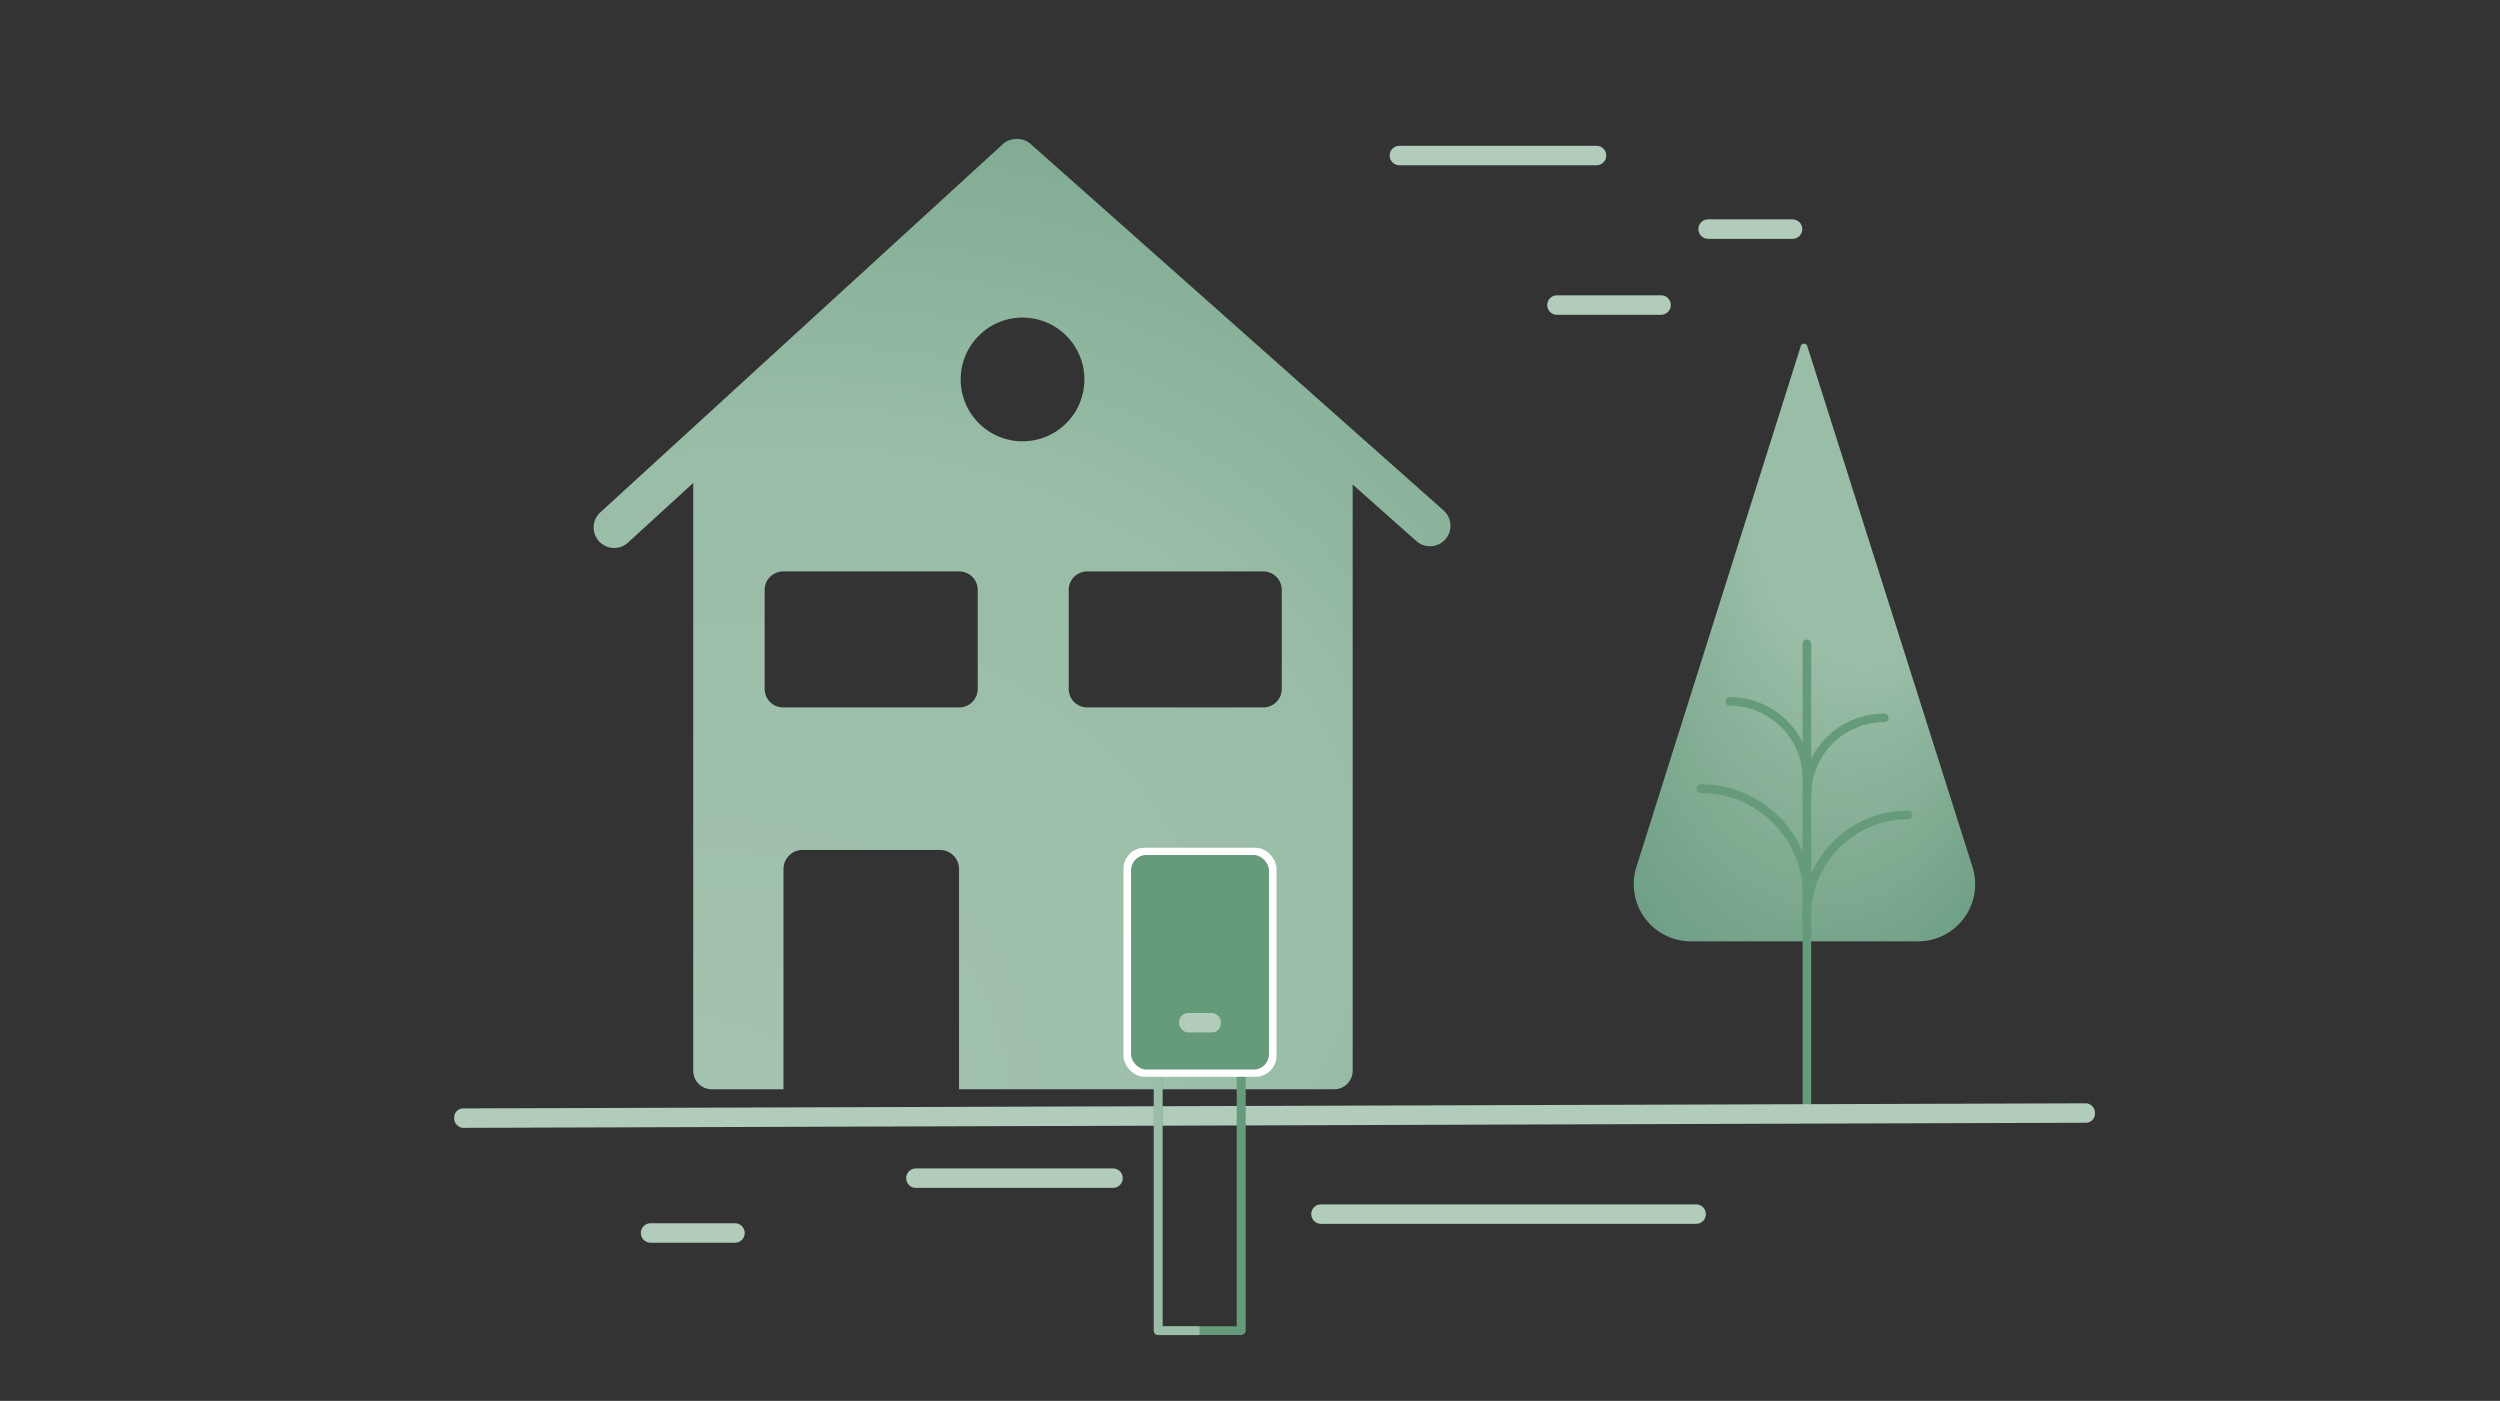
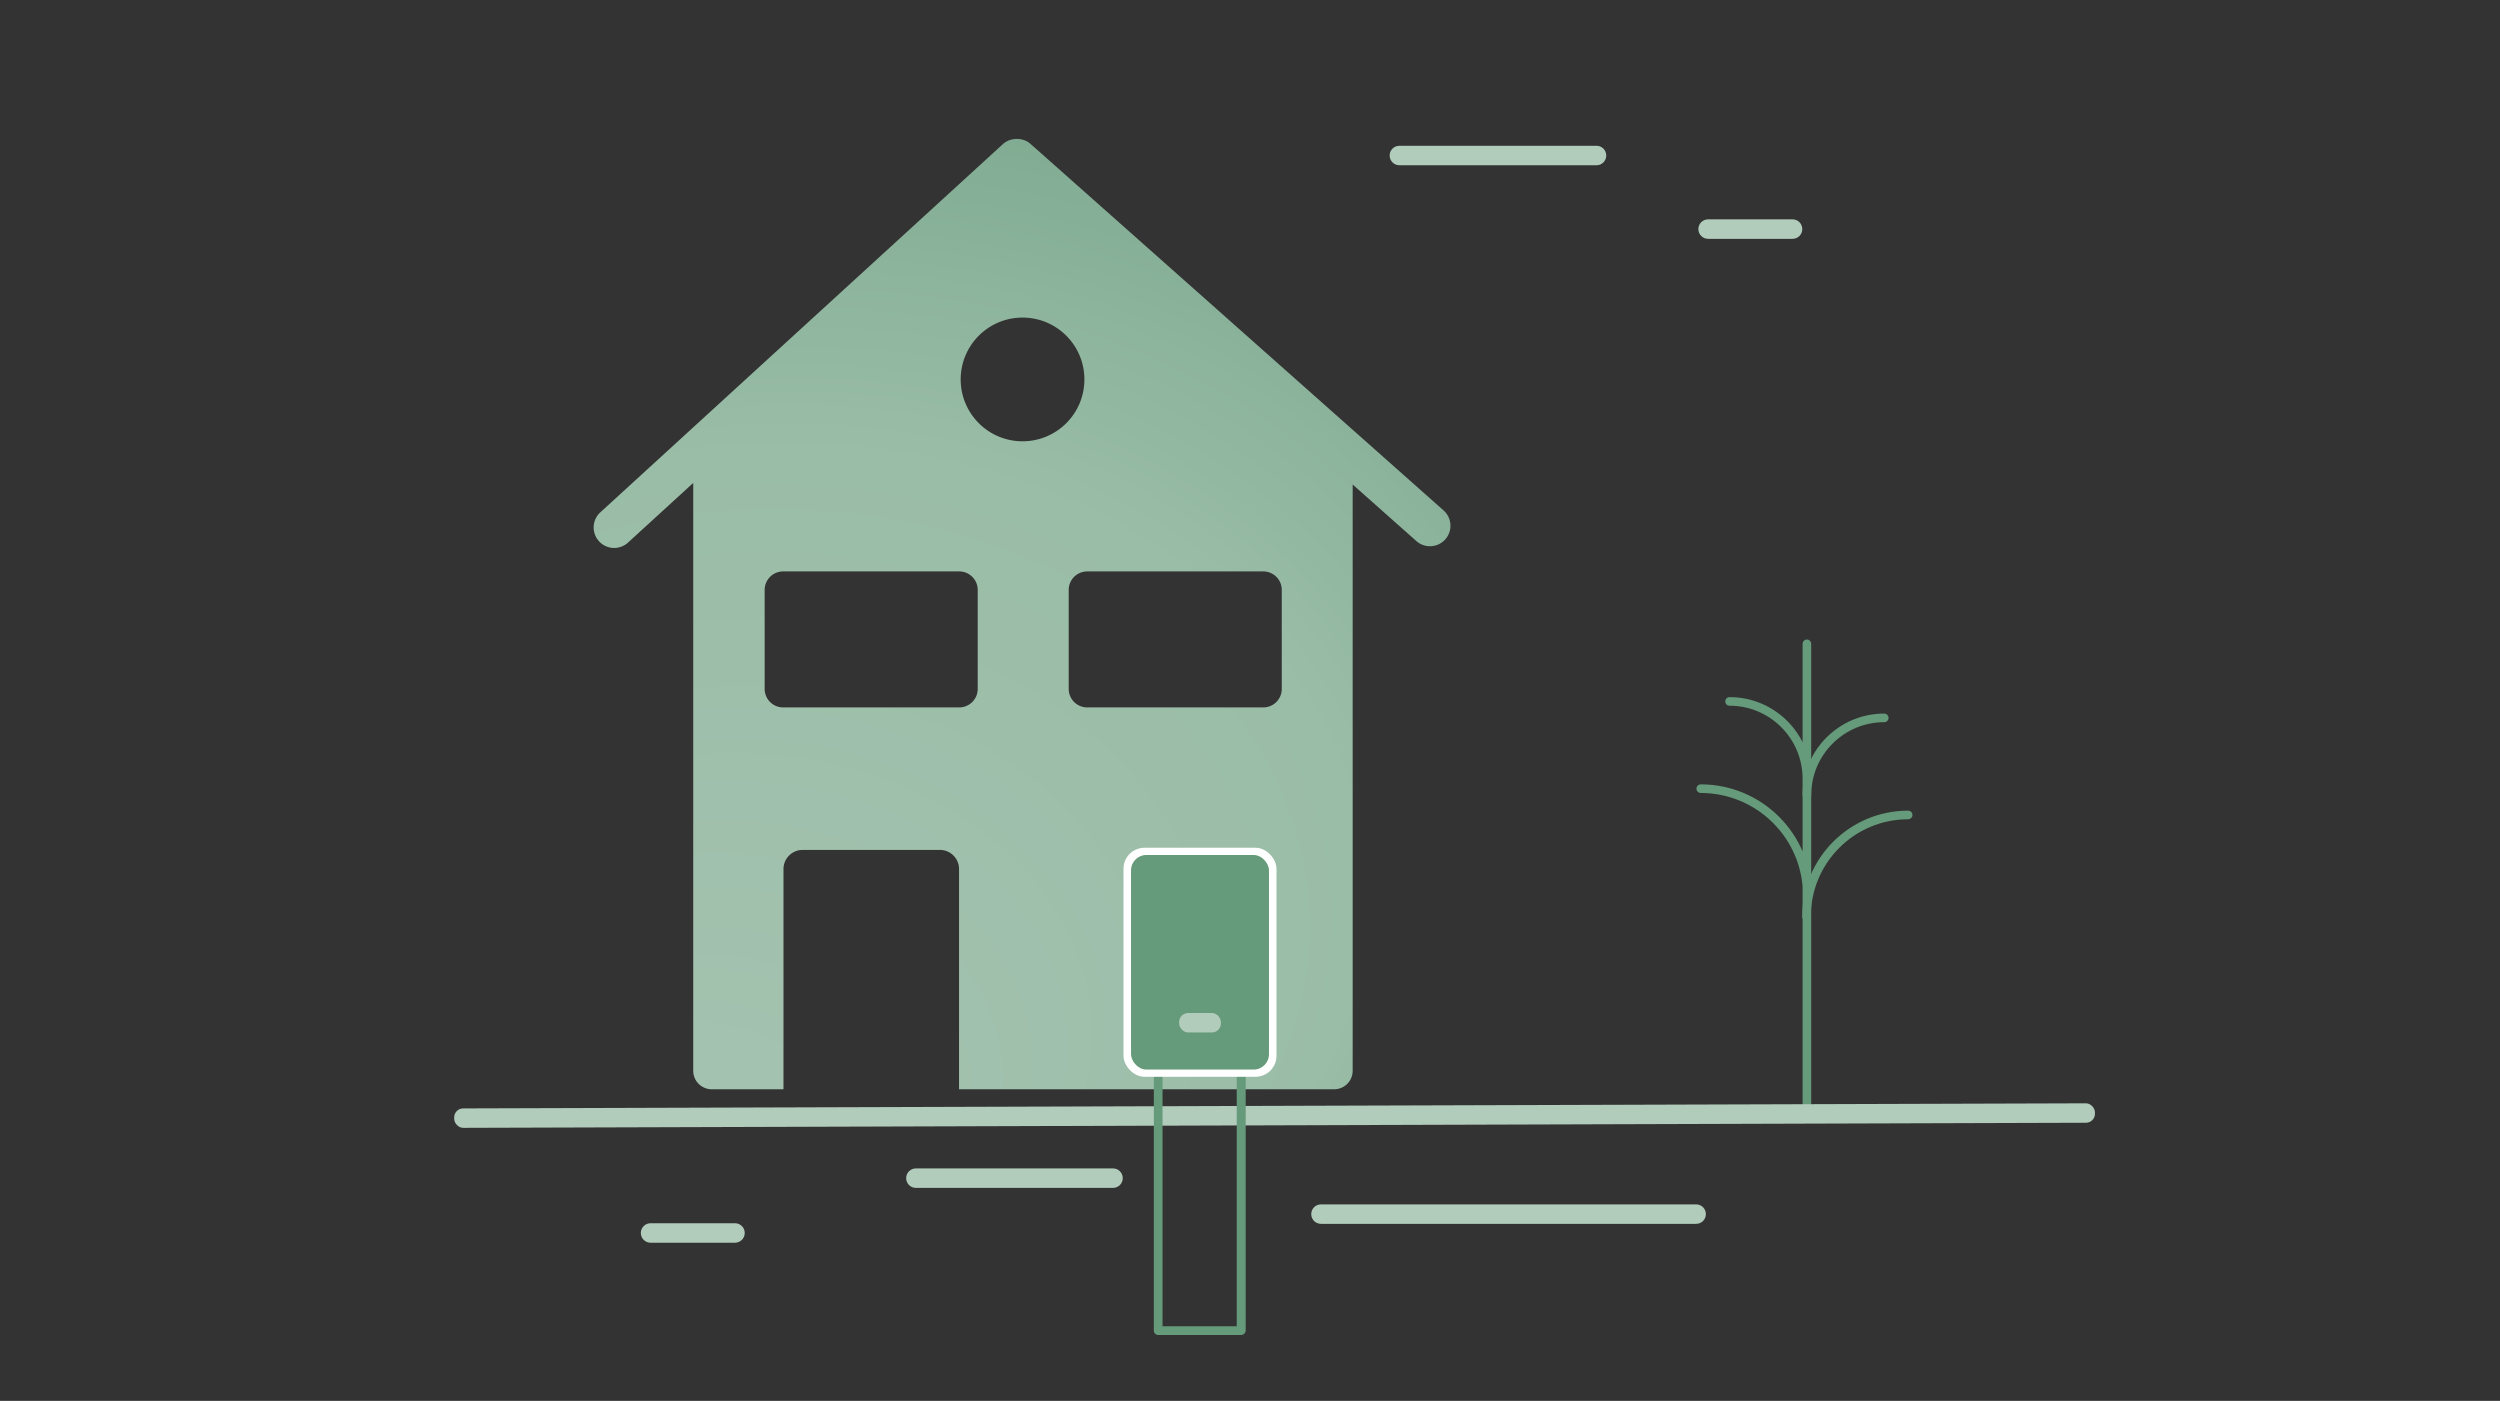
<svg xmlns="http://www.w3.org/2000/svg" id="Ebene_1" viewBox="0 0 580 325">
  <rect x="0" y="0" width="580" height="325" fill="#333333" stroke="none" />
  <defs>
    <radialGradient id="Unbenannter_Verlauf_13" cx="418.63" cy="149.06" r="56.46" fx="445.45" fy="103.03" gradientTransform="matrix(1 0 0 1.57 0 -84.61)" gradientUnits="userSpaceOnUse">
      <stop offset=".48" stop-color="#9abda7" />
      <stop offset=".78" stop-color="#7fab91" />
      <stop offset="1" stop-color="#6e9f86" />
    </radialGradient>
    <radialGradient id="Unbenannter_Verlauf_36" cx="216.26" cy="120.81" r="279.67" fx="284.69" fy="-96.36" gradientTransform="rotate(179.45 216.193 107.665) scale(1 .78)" gradientUnits="userSpaceOnUse">
      <stop offset="0" stop-color="#a6c4b2" />
      <stop offset=".48" stop-color="#9abda7" />
      <stop offset=".64" stop-color="#86af97" />
      <stop offset=".69" stop-color="#7fab91" />
      <stop offset="1" stop-color="#6e9f86" />
    </radialGradient>
    <style>.cls-1{fill:#659a7a}.cls-4{fill:#b2ccbc}.cls-8{fill:none;stroke:#659a7a;stroke-linecap:round;stroke-linejoin:round;stroke-width:2px}</style>
  </defs>
-   <path d="M419.27 80.27c-.23-.72-1.25-.72-1.48 0l-38.15 120.87c-.41 1.31-.61 2.64-.61 3.98 0 2.66.79 5.29 2.34 7.54 2.48 3.58 6.55 5.73 10.92 5.73h52.69c4.35 0 8.44-2.15 10.92-5.73a13.29 13.29 0 0 0 2.34-7.53c0-1.34-.21-2.69-.62-3.99L419.28 80.27Z" style="fill:url(#Unbenannter_Verlauf_13)" />
  <path d="M419.2 149.37V257.4M401.26 162.73c9.91 0 17.94 8.03 17.94 17.94M394.57 182.97c13.65 0 24.72 11.07 24.72 24.72" class="cls-8" />
  <path d="M437.14 166.55c-9.91 0-17.94 8.03-17.94 17.94M442.69 189.07c-13.02 0-23.58 10.56-23.58 23.58" class="cls-8" />
  <rect width="380.66" height="4.51" x="105.39" y="256.54" class="cls-4" rx="2.08" ry="2.08" transform="rotate(-.18 301.98 264.672)" />
  <path id="Pfad_4841" d="M258.22 271.07h-45.73c-1.25 0-2.26 1.01-2.26 2.26s1.01 2.26 2.26 2.26h45.73c1.25 0 2.26-1.01 2.26-2.26s-1.01-2.26-2.26-2.26" class="cls-4" />
  <path id="Pfad_4842" d="M170.52 283.79h-19.59c-1.25 0-2.26 1.01-2.26 2.26s1.01 2.26 2.26 2.26h19.59c1.25 0 2.26-1.01 2.26-2.26s-1.01-2.26-2.26-2.26" class="cls-4" />
  <path id="Pfad_4811" d="M393.45 279.42h-86.94c-1.25-.03-2.28.96-2.3 2.21-.03 1.25.96 2.28 2.21 2.3H393.46c1.25.03 2.28-.96 2.3-2.21.03-1.25-.96-2.28-2.21-2.3h-.1" class="cls-4" />
  <path id="Pfad_4841-2" d="M370.39 33.82h-45.73c-1.25 0-2.26 1.01-2.26 2.26s1.01 2.26 2.26 2.26h45.73c1.25 0 2.26-1.01 2.26-2.26s-1.01-2.26-2.26-2.26" class="cls-4" />
  <path id="Pfad_4842-2" d="M415.87 50.89h-19.59c-1.25 0-2.26 1.01-2.26 2.26s1.01 2.26 2.26 2.26h19.59c1.25 0 2.26-1.01 2.26-2.26s-1.01-2.26-2.26-2.26" class="cls-4" />
-   <path id="Pfad_4845" d="M385.37 68.51h-24.16c-1.25 0-2.26 1.01-2.26 2.26s1.01 2.26 2.26 2.26h24.16c1.25 0 2.26-1.01 2.26-2.26s-1.01-2.26-2.26-2.26" class="cls-4" />
  <path d="m334.9 118.41-95.79-85c-.83-.74-1.85-1.11-2.88-1.17-.12 0-.25-.01-.37-.01-.11 0-.22 0-.34.02a4.7 4.7 0 0 0-2.88 1.21l-93.45 85.48a4.758 4.758 0 0 0 6.42 7.02l15.22-13.92v136.38a4.29 4.29 0 0 0 4.29 4.29h16.65v-51.09c0-2.45 1.99-4.44 4.44-4.44h31.85c2.45 0 4.44 1.99 4.44 4.44v51.09h87.03a4.29 4.29 0 0 0 4.29-4.29V112.41l14.78 13.12a4.758 4.758 0 0 0 6.71-.4 4.758 4.758 0 0 0-.4-6.71Zm-108.07 41.42a4.29 4.29 0 0 1-4.29 4.29h-40.85a4.29 4.29 0 0 1-4.29-4.29v-22.97a4.29 4.29 0 0 1 4.29-4.29h40.85a4.29 4.29 0 0 1 4.29 4.29v22.97Zm10.4-57.45c-7.93 0-14.35-6.42-14.35-14.35s6.42-14.35 14.35-14.35 14.35 6.42 14.35 14.35-6.42 14.35-14.35 14.35Zm60.14 57.45a4.29 4.29 0 0 1-4.29 4.29h-40.85a4.29 4.29 0 0 1-4.29-4.29v-22.97a4.29 4.29 0 0 1 4.29-4.29h40.85a4.29 4.29 0 0 1 4.29 4.29v22.97Z" style="fill:url(#Unbenannter_Verlauf_36)" />
  <path d="M286.92 247.51v60.19h-17.21v-60.19h-2.02v61.2c0 .56.45 1.01 1.01 1.01h19.24c.56 0 1.01-.45 1.01-1.01v-61.2h-2.02Z" class="cls-1" />
  <path d="M288.64 309.43c.18-.18.3-.44.3-.72v-61.2h-2.02" class="cls-1" />
-   <path d="M278.27 309.73h-9.58c-.56 0-1.01-.45-1.01-1.01v-61.2h2.02v60.19h8.57m0-.01v2.02" style="fill:#9bbda7" />
  <rect width="35.5" height="53.13" x="260.65" y="196.68" rx="4.87" ry="4.87" style="fill:#fff" />
  <rect width="32" height="49.78" x="262.4" y="198.36" rx="3.56" ry="3.56" style="fill:#659a7a" />
  <rect width="9.69" height="4.51" x="273.56" y="235.02" class="cls-4" rx="2.08" ry="2.08" />
</svg>